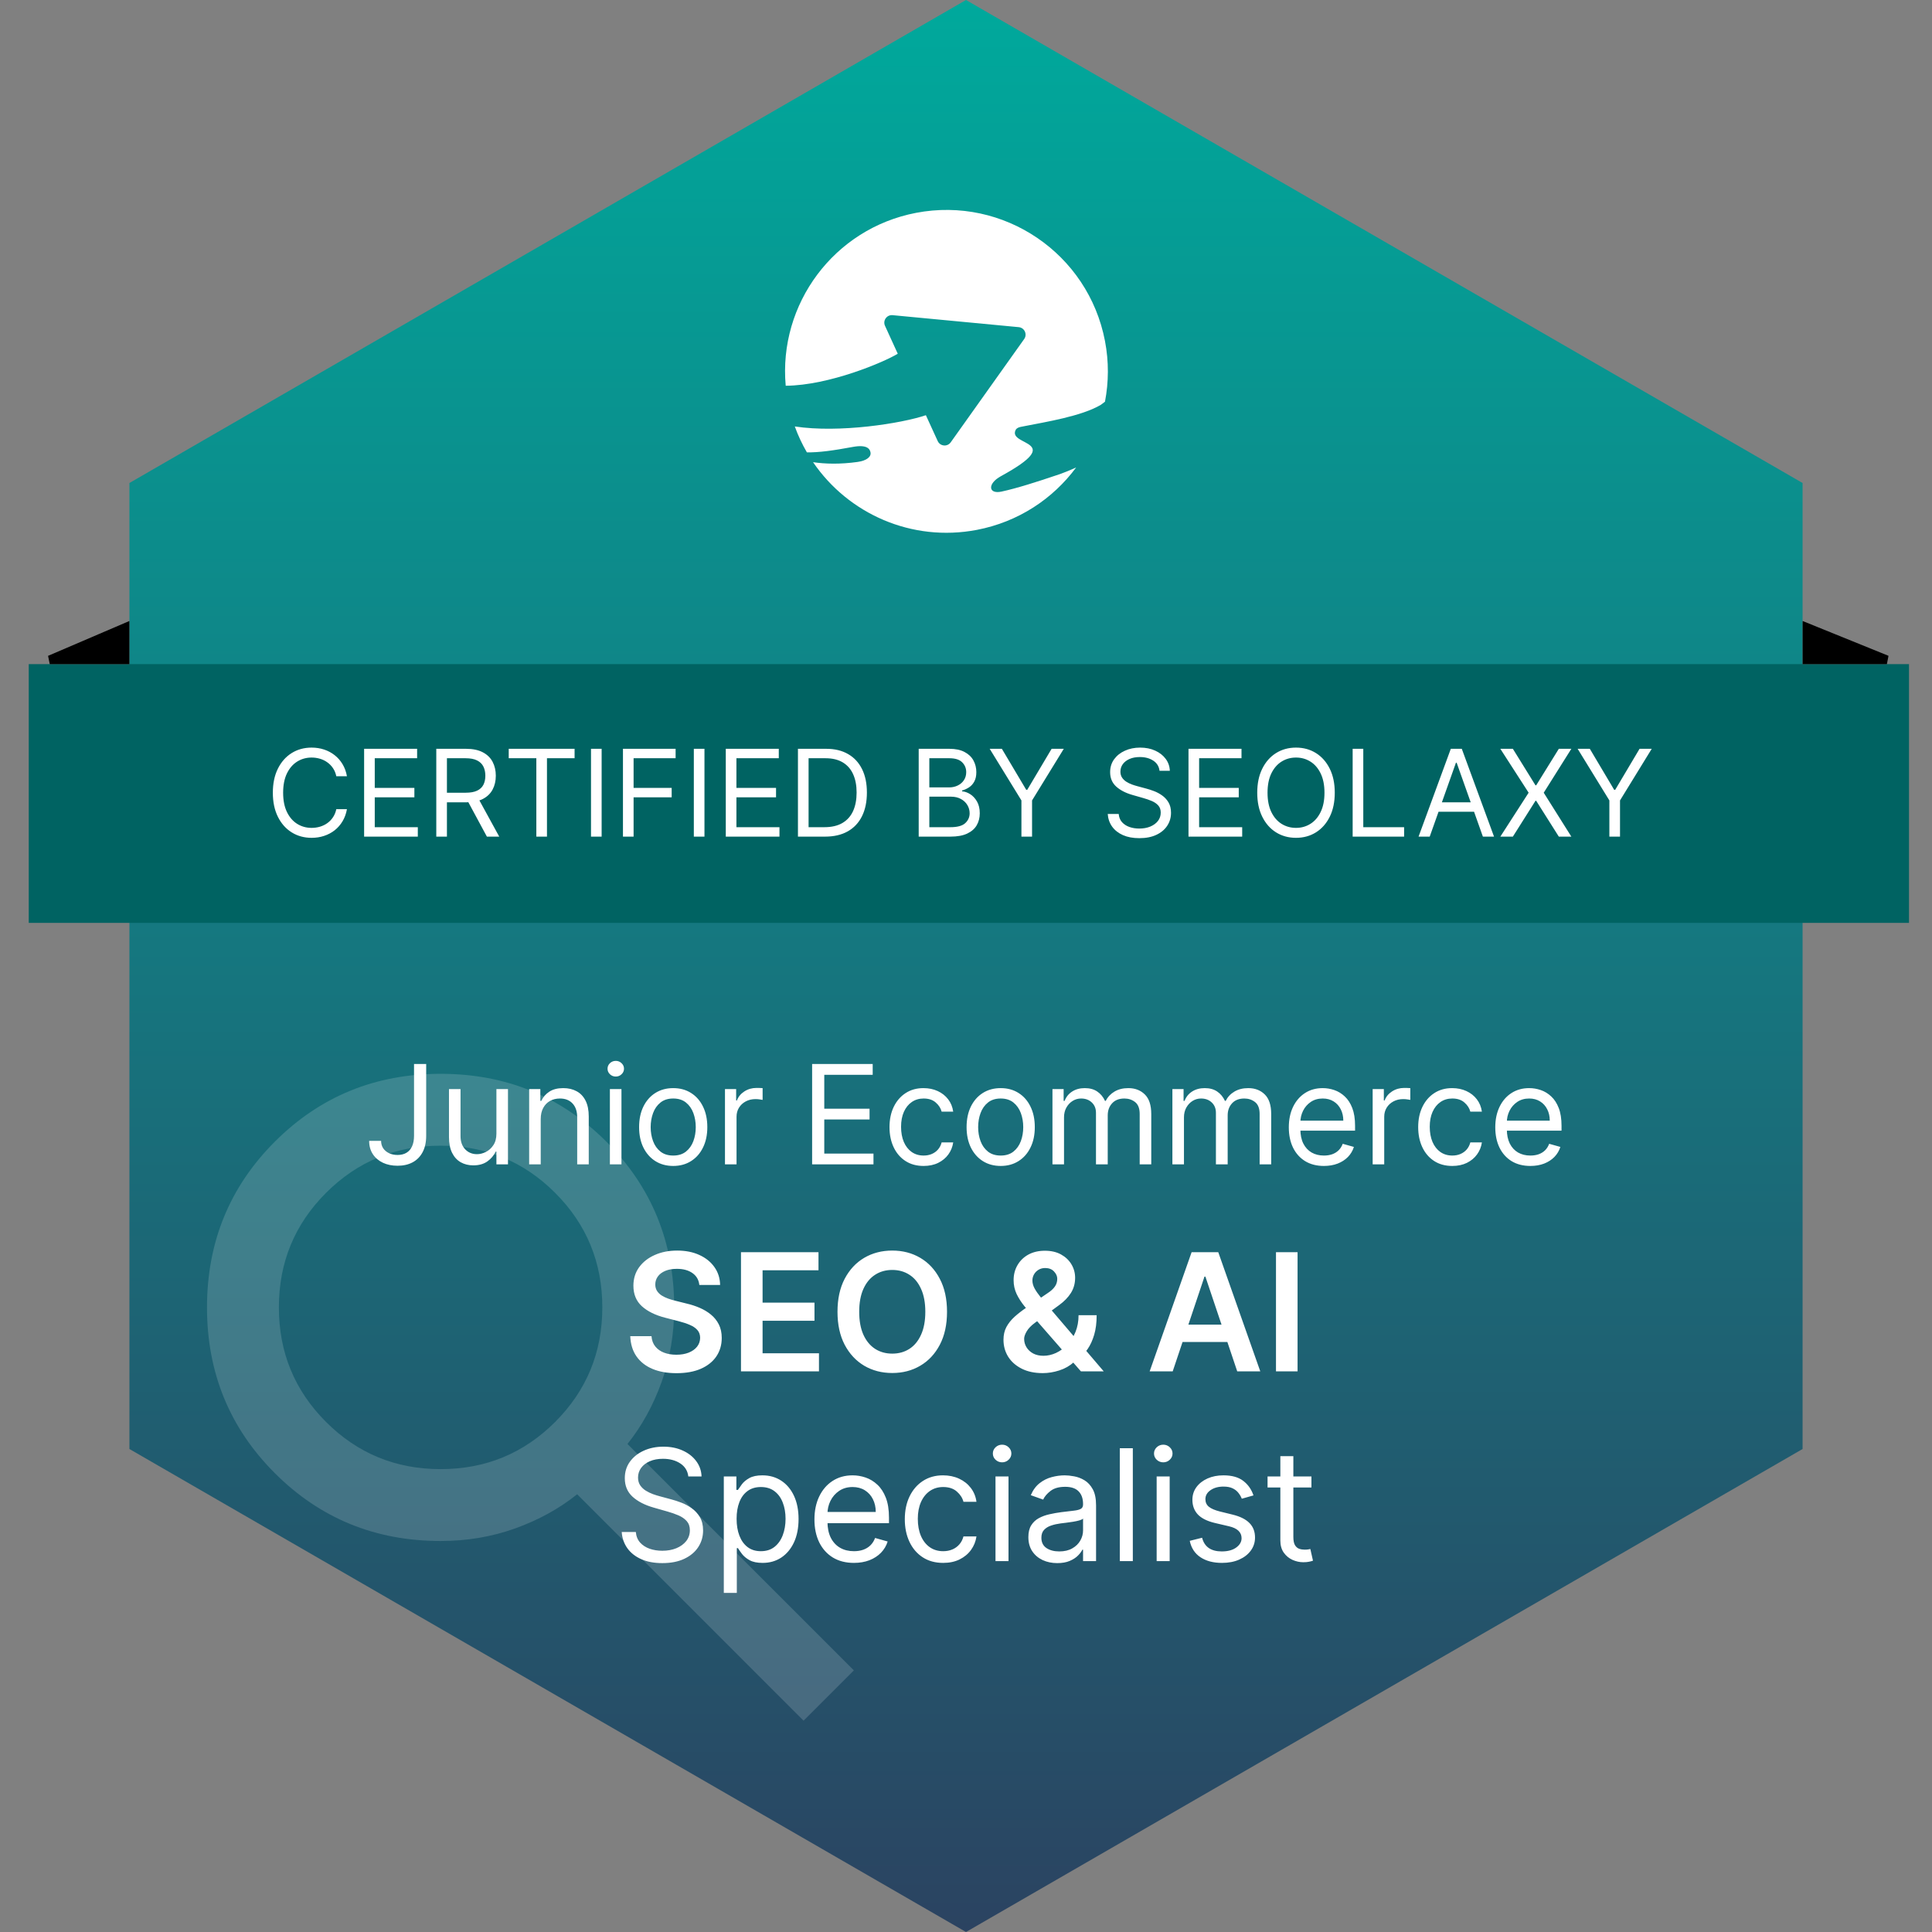
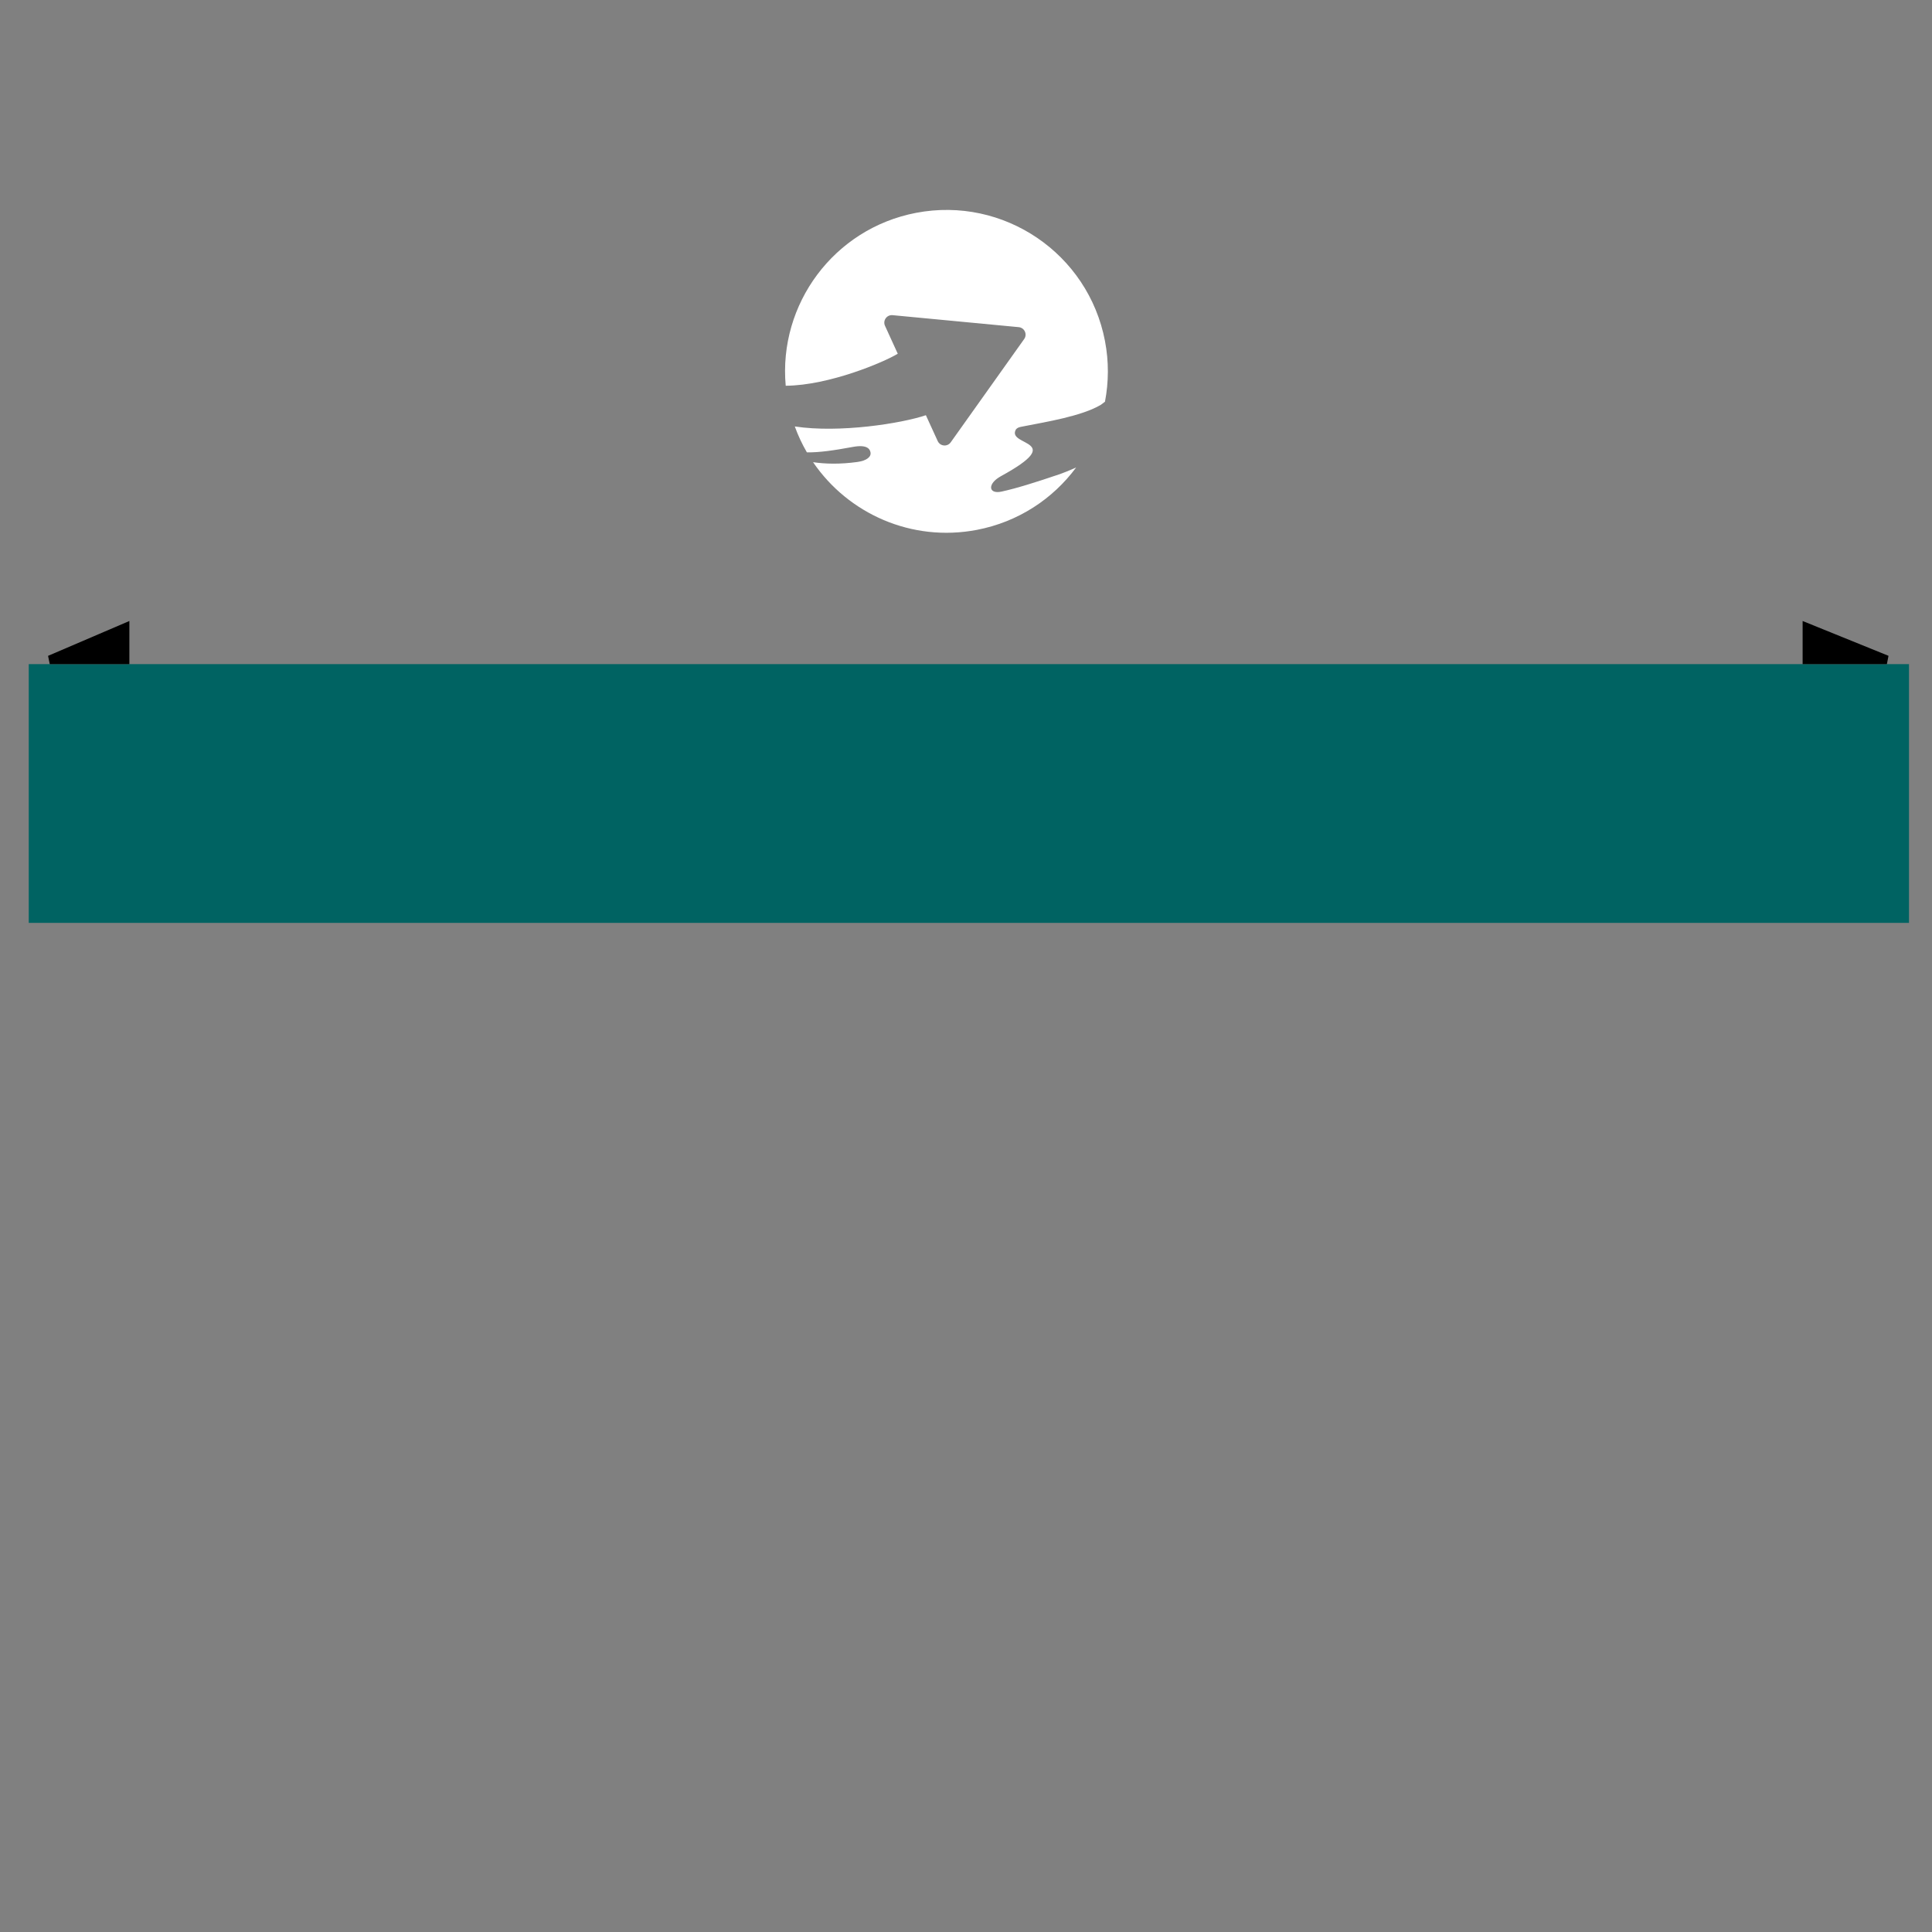
<svg xmlns="http://www.w3.org/2000/svg" width="224" height="224" viewBox="0 0 224 224" fill="none">
  <rect x="0" y="0" width="224" height="224" fill="#808080" stroke="none" />
-   <path d="M112 0L208.995 56V168L112 224L15.005 168V56L112 0Z" fill="url(#paint0_linear_14352_2785)" />
  <g opacity="0.2">
    <mask id="mask0_14352_2785" style="mask-type:alpha" maskUnits="userSpaceOnUse" x="15" y="0" width="194" height="224">
-       <path d="M112 0L208.995 56V168L112 224L15.005 168V56L112 0Z" fill="url(#paint1_linear_14352_2785)" />
-     </mask>
+       </mask>
    <g mask="url(#mask0_14352_2785)">
      <g opacity="0.78">
        <mask id="mask1_14352_2785" style="mask-type:alpha" maskUnits="userSpaceOnUse" x="11" y="112" width="101" height="100">
-           <rect x="11.5" y="112" width="100" height="100" fill="#D9D9D9" />
-         </mask>
+           </mask>
        <g mask="url(#mask1_14352_2785)">
          <path d="M93.167 199.5L66.917 173.25C64.834 174.917 62.438 176.236 59.729 177.208C57.021 178.181 54.139 178.667 51.084 178.667C43.514 178.667 37.108 176.045 31.865 170.802C26.622 165.559 24 159.153 24 151.583C24 144.014 26.622 137.608 31.865 132.365C37.108 127.122 43.514 124.5 51.084 124.5C58.653 124.5 65.059 127.122 70.302 132.365C75.545 137.608 78.167 144.014 78.167 151.583C78.167 154.639 77.681 157.521 76.709 160.229C75.736 162.937 74.417 165.333 72.75 167.417L99 193.667L93.167 199.5ZM51.084 170.333C56.292 170.333 60.719 168.51 64.365 164.865C68.01 161.219 69.834 156.792 69.834 151.583C69.834 146.375 68.01 141.948 64.365 138.302C60.719 134.656 56.292 132.833 51.084 132.833C45.875 132.833 41.448 134.656 37.802 138.302C34.156 141.948 32.334 146.375 32.334 151.583C32.334 156.792 34.156 161.219 37.802 164.865C41.448 168.51 45.875 170.333 51.084 170.333Z" fill="white" />
        </g>
      </g>
    </g>
  </g>
  <path d="M217.333 103H110.833H7.333V81H110.833H217.333V103Z" fill="#006362" stroke="#006362" stroke-width="8" />
  <path d="M14.5 76.5H5.769L14.5 72.758V76.5Z" fill="black" stroke="black" />
  <path d="M209.5 76.5H218.769L209.5 72.742V76.5Z" fill="black" stroke="black" />
  <mask id="mask2_14352_2785" style="mask-type:alpha" maskUnits="userSpaceOnUse" x="90" y="22" width="45" height="44">
    <rect x="90.5" y="22" width="43.666" height="43.666" fill="#D9D9D9" />
  </mask>
  <g mask="url(#mask2_14352_2785)" />
  <g clip-path="url(#clip0_14352_2785)">
    <path d="M122.51 55.095C120.232 55.865 117.897 56.613 116.113 56.997C114.595 57.325 114.444 56.086 116.055 55.206C123.781 50.979 116.815 51.755 117.753 49.857C117.861 49.639 118.086 49.557 118.304 49.502C118.398 49.478 118.554 49.454 118.829 49.399C121.22 48.926 125.418 48.255 127.636 46.934C127.806 46.809 127.965 46.69 128.113 46.574C128.547 44.311 128.574 41.933 128.113 39.533C126.169 29.384 116.364 22.733 106.212 24.677C96.684 26.502 90.239 35.258 91.097 44.724C96.171 44.685 102.534 41.964 104.088 41.012L102.609 37.775C102.328 37.164 102.817 36.478 103.486 36.541L118.115 37.931C118.784 37.996 119.134 38.761 118.745 39.31L110.229 51.283C109.838 51.832 109.001 51.753 108.72 51.139L107.349 48.14C104.536 49.092 97.329 50.233 92.15 49.444C92.531 50.499 93.003 51.501 93.552 52.446C94.953 52.47 96.614 52.237 98.878 51.818C100.468 51.523 100.839 52.017 100.923 52.425C101.048 52.962 100.475 53.415 99.417 53.561C97.394 53.841 95.677 53.794 94.269 53.587C98.343 59.564 105.704 62.883 113.262 61.434C118.062 60.514 122.076 57.838 124.771 54.199C123.965 54.563 123.193 54.87 122.512 55.1L122.51 55.095Z" fill="white" />
  </g>
-   <path d="M48.004 123.364H49.413V131.682C49.413 132.424 49.277 133.055 49.004 133.574C48.731 134.093 48.347 134.487 47.851 134.756C47.355 135.025 46.769 135.159 46.095 135.159C45.459 135.159 44.892 135.044 44.396 134.812C43.9 134.578 43.51 134.244 43.226 133.812C42.942 133.381 42.8 132.867 42.8 132.273H44.186C44.186 132.602 44.267 132.89 44.43 133.136C44.597 133.379 44.824 133.568 45.112 133.705C45.4 133.841 45.728 133.909 46.095 133.909C46.501 133.909 46.845 133.824 47.129 133.653C47.413 133.483 47.629 133.233 47.777 132.903C47.928 132.57 48.004 132.163 48.004 131.682V123.364ZM57.555 131.432V126.273H58.896V135H57.555V133.523H57.465C57.26 133.966 56.942 134.343 56.51 134.653C56.078 134.96 55.533 135.114 54.874 135.114C54.328 135.114 53.843 134.994 53.419 134.756C52.995 134.513 52.661 134.15 52.419 133.665C52.177 133.176 52.055 132.561 52.055 131.818V126.273H53.396V131.727C53.396 132.364 53.574 132.871 53.93 133.25C54.29 133.629 54.749 133.818 55.305 133.818C55.639 133.818 55.978 133.733 56.322 133.562C56.671 133.392 56.963 133.131 57.197 132.778C57.436 132.426 57.555 131.977 57.555 131.432ZM62.693 129.75V135H61.352V126.273H62.648V127.636H62.761C62.966 127.193 63.276 126.837 63.693 126.568C64.11 126.295 64.648 126.159 65.307 126.159C65.898 126.159 66.415 126.28 66.858 126.523C67.301 126.761 67.646 127.125 67.892 127.614C68.138 128.098 68.261 128.712 68.261 129.455V135H66.921V129.545C66.921 128.86 66.742 128.326 66.386 127.943C66.03 127.557 65.542 127.364 64.921 127.364C64.492 127.364 64.11 127.456 63.773 127.642C63.439 127.828 63.176 128.098 62.983 128.455C62.79 128.811 62.693 129.242 62.693 129.75ZM70.712 135V126.273H72.053V135H70.712ZM71.394 124.818C71.132 124.818 70.907 124.729 70.717 124.551C70.532 124.373 70.439 124.159 70.439 123.909C70.439 123.659 70.532 123.445 70.717 123.267C70.907 123.089 71.132 123 71.394 123C71.655 123 71.878 123.089 72.064 123.267C72.253 123.445 72.348 123.659 72.348 123.909C72.348 124.159 72.253 124.373 72.064 124.551C71.878 124.729 71.655 124.818 71.394 124.818ZM78.054 135.182C77.266 135.182 76.575 134.994 75.98 134.619C75.389 134.244 74.927 133.72 74.594 133.045C74.264 132.371 74.099 131.583 74.099 130.682C74.099 129.773 74.264 128.979 74.594 128.301C74.927 127.623 75.389 127.097 75.98 126.722C76.575 126.347 77.266 126.159 78.054 126.159C78.842 126.159 79.531 126.347 80.122 126.722C80.717 127.097 81.179 127.623 81.508 128.301C81.842 128.979 82.008 129.773 82.008 130.682C82.008 131.583 81.842 132.371 81.508 133.045C81.179 133.72 80.717 134.244 80.122 134.619C79.531 134.994 78.842 135.182 78.054 135.182ZM78.054 133.977C78.653 133.977 79.145 133.824 79.531 133.517C79.918 133.21 80.204 132.807 80.389 132.307C80.575 131.807 80.668 131.265 80.668 130.682C80.668 130.098 80.575 129.555 80.389 129.051C80.204 128.547 79.918 128.14 79.531 127.83C79.145 127.519 78.653 127.364 78.054 127.364C77.456 127.364 76.963 127.519 76.577 127.83C76.19 128.14 75.904 128.547 75.719 129.051C75.533 129.555 75.44 130.098 75.44 130.682C75.44 131.265 75.533 131.807 75.719 132.307C75.904 132.807 76.19 133.21 76.577 133.517C76.963 133.824 77.456 133.977 78.054 133.977ZM84.055 135V126.273H85.351V127.591H85.442C85.601 127.159 85.889 126.809 86.305 126.54C86.722 126.271 87.192 126.136 87.715 126.136C87.813 126.136 87.936 126.138 88.084 126.142C88.231 126.146 88.343 126.152 88.419 126.159V127.523C88.374 127.511 88.269 127.494 88.106 127.472C87.947 127.445 87.779 127.432 87.601 127.432C87.177 127.432 86.798 127.521 86.465 127.699C86.135 127.873 85.874 128.116 85.68 128.426C85.491 128.733 85.396 129.083 85.396 129.477V135H84.055ZM94.159 135V123.364H101.182V124.614H95.568V128.545H100.818V129.795H95.568V133.75H101.273V135H94.159ZM107.085 135.182C106.267 135.182 105.563 134.989 104.972 134.602C104.381 134.216 103.926 133.684 103.608 133.006C103.29 132.328 103.131 131.553 103.131 130.682C103.131 129.795 103.294 129.013 103.619 128.335C103.949 127.653 104.407 127.121 104.994 126.739C105.585 126.352 106.275 126.159 107.062 126.159C107.676 126.159 108.229 126.273 108.722 126.5C109.214 126.727 109.617 127.045 109.932 127.455C110.246 127.864 110.441 128.341 110.517 128.886H109.176C109.074 128.489 108.847 128.136 108.494 127.83C108.146 127.519 107.676 127.364 107.085 127.364C106.563 127.364 106.104 127.5 105.71 127.773C105.32 128.042 105.015 128.422 104.795 128.915C104.58 129.403 104.472 129.977 104.472 130.636C104.472 131.311 104.578 131.898 104.79 132.398C105.006 132.898 105.309 133.286 105.699 133.562C106.093 133.839 106.555 133.977 107.085 133.977C107.434 133.977 107.75 133.917 108.034 133.795C108.318 133.674 108.559 133.5 108.756 133.273C108.953 133.045 109.093 132.773 109.176 132.455H110.517C110.441 132.97 110.254 133.434 109.955 133.847C109.659 134.256 109.267 134.581 108.778 134.824C108.294 135.062 107.729 135.182 107.085 135.182ZM116.023 135.182C115.235 135.182 114.544 134.994 113.949 134.619C113.358 134.244 112.896 133.72 112.562 133.045C112.233 132.371 112.068 131.583 112.068 130.682C112.068 129.773 112.233 128.979 112.562 128.301C112.896 127.623 113.358 127.097 113.949 126.722C114.544 126.347 115.235 126.159 116.023 126.159C116.811 126.159 117.5 126.347 118.091 126.722C118.686 127.097 119.148 127.623 119.477 128.301C119.811 128.979 119.977 129.773 119.977 130.682C119.977 131.583 119.811 132.371 119.477 133.045C119.148 133.72 118.686 134.244 118.091 134.619C117.5 134.994 116.811 135.182 116.023 135.182ZM116.023 133.977C116.621 133.977 117.114 133.824 117.5 133.517C117.886 133.21 118.172 132.807 118.358 132.307C118.544 131.807 118.636 131.265 118.636 130.682C118.636 130.098 118.544 129.555 118.358 129.051C118.172 128.547 117.886 128.14 117.5 127.83C117.114 127.519 116.621 127.364 116.023 127.364C115.424 127.364 114.932 127.519 114.545 127.83C114.159 128.14 113.873 128.547 113.688 129.051C113.502 129.555 113.409 130.098 113.409 130.682C113.409 131.265 113.502 131.807 113.688 132.307C113.873 132.807 114.159 133.21 114.545 133.517C114.932 133.824 115.424 133.977 116.023 133.977ZM122.024 135V126.273H123.32V127.636H123.433C123.615 127.17 123.909 126.809 124.314 126.551C124.719 126.29 125.206 126.159 125.774 126.159C126.35 126.159 126.829 126.29 127.212 126.551C127.598 126.809 127.899 127.17 128.115 127.636H128.206C128.429 127.186 128.765 126.828 129.212 126.562C129.659 126.294 130.195 126.159 130.82 126.159C131.6 126.159 132.238 126.403 132.734 126.892C133.231 127.377 133.479 128.133 133.479 129.159V135H132.138V129.159C132.138 128.515 131.962 128.055 131.609 127.778C131.257 127.502 130.842 127.364 130.365 127.364C129.751 127.364 129.276 127.549 128.939 127.92C128.602 128.288 128.433 128.754 128.433 129.318V135H127.07V129.023C127.07 128.527 126.909 128.127 126.587 127.824C126.265 127.517 125.85 127.364 125.342 127.364C124.994 127.364 124.668 127.456 124.365 127.642C124.066 127.828 123.823 128.085 123.638 128.415C123.456 128.741 123.365 129.117 123.365 129.545V135H122.024ZM135.93 135V126.273H137.226V127.636H137.339C137.521 127.17 137.815 126.809 138.22 126.551C138.625 126.29 139.112 126.159 139.68 126.159C140.256 126.159 140.735 126.29 141.118 126.551C141.504 126.809 141.805 127.17 142.021 127.636H142.112C142.336 127.186 142.671 126.828 143.118 126.562C143.565 126.294 144.101 126.159 144.726 126.159C145.506 126.159 146.144 126.403 146.641 126.892C147.137 127.377 147.385 128.133 147.385 129.159V135H146.044V129.159C146.044 128.515 145.868 128.055 145.516 127.778C145.163 127.502 144.749 127.364 144.271 127.364C143.658 127.364 143.182 127.549 142.845 127.92C142.508 128.288 142.339 128.754 142.339 129.318V135H140.976V129.023C140.976 128.527 140.815 128.127 140.493 127.824C140.171 127.517 139.756 127.364 139.249 127.364C138.9 127.364 138.574 127.456 138.271 127.642C137.972 127.828 137.73 128.085 137.544 128.415C137.362 128.741 137.271 129.117 137.271 129.545V135H135.93ZM153.496 135.182C152.655 135.182 151.929 134.996 151.32 134.625C150.714 134.25 150.246 133.727 149.916 133.057C149.59 132.383 149.428 131.598 149.428 130.705C149.428 129.811 149.59 129.023 149.916 128.341C150.246 127.655 150.704 127.121 151.291 126.739C151.882 126.352 152.571 126.159 153.359 126.159C153.814 126.159 154.263 126.235 154.706 126.386C155.149 126.538 155.553 126.784 155.916 127.125C156.28 127.462 156.57 127.909 156.786 128.466C157.001 129.023 157.109 129.708 157.109 130.523V131.091H150.382V129.932H155.746C155.746 129.439 155.647 129 155.45 128.614C155.257 128.227 154.981 127.922 154.621 127.699C154.265 127.475 153.844 127.364 153.359 127.364C152.825 127.364 152.363 127.496 151.973 127.761C151.587 128.023 151.289 128.364 151.081 128.784C150.873 129.205 150.768 129.655 150.768 130.136V130.909C150.768 131.568 150.882 132.127 151.109 132.585C151.34 133.04 151.661 133.386 152.07 133.625C152.479 133.86 152.954 133.977 153.496 133.977C153.848 133.977 154.166 133.928 154.45 133.83C154.738 133.727 154.986 133.576 155.195 133.375C155.403 133.17 155.564 132.917 155.678 132.614L156.973 132.977C156.837 133.417 156.607 133.803 156.286 134.136C155.964 134.466 155.566 134.723 155.092 134.909C154.619 135.091 154.087 135.182 153.496 135.182ZM159.149 135V126.273H160.445V127.591H160.536C160.695 127.159 160.982 126.809 161.399 126.54C161.816 126.271 162.286 126.136 162.808 126.136C162.907 126.136 163.03 126.138 163.178 126.142C163.325 126.146 163.437 126.152 163.513 126.159V127.523C163.467 127.511 163.363 127.494 163.2 127.472C163.041 127.445 162.873 127.432 162.695 127.432C162.27 127.432 161.892 127.521 161.558 127.699C161.229 127.873 160.967 128.116 160.774 128.426C160.585 128.733 160.49 129.083 160.49 129.477V135H159.149ZM168.382 135.182C167.564 135.182 166.859 134.989 166.268 134.602C165.678 134.216 165.223 133.684 164.905 133.006C164.587 132.328 164.428 131.553 164.428 130.682C164.428 129.795 164.59 129.013 164.916 128.335C165.246 127.653 165.704 127.121 166.291 126.739C166.882 126.352 167.571 126.159 168.359 126.159C168.973 126.159 169.526 126.273 170.018 126.5C170.511 126.727 170.914 127.045 171.229 127.455C171.543 127.864 171.738 128.341 171.814 128.886H170.473C170.371 128.489 170.143 128.136 169.791 127.83C169.443 127.519 168.973 127.364 168.382 127.364C167.859 127.364 167.401 127.5 167.007 127.773C166.617 128.042 166.312 128.422 166.092 128.915C165.876 129.403 165.768 129.977 165.768 130.636C165.768 131.311 165.875 131.898 166.087 132.398C166.303 132.898 166.606 133.286 166.996 133.562C167.39 133.839 167.852 133.977 168.382 133.977C168.731 133.977 169.047 133.917 169.331 133.795C169.615 133.674 169.856 133.5 170.053 133.273C170.25 133.045 170.39 132.773 170.473 132.455H171.814C171.738 132.97 171.551 133.434 171.251 133.847C170.956 134.256 170.564 134.581 170.075 134.824C169.59 135.062 169.026 135.182 168.382 135.182ZM177.433 135.182C176.592 135.182 175.867 134.996 175.257 134.625C174.651 134.25 174.183 133.727 173.854 133.057C173.528 132.383 173.365 131.598 173.365 130.705C173.365 129.811 173.528 129.023 173.854 128.341C174.183 127.655 174.642 127.121 175.229 126.739C175.82 126.352 176.509 126.159 177.297 126.159C177.751 126.159 178.2 126.235 178.643 126.386C179.087 126.538 179.49 126.784 179.854 127.125C180.217 127.462 180.507 127.909 180.723 128.466C180.939 129.023 181.047 129.708 181.047 130.523V131.091H174.32V129.932H179.683C179.683 129.439 179.585 129 179.388 128.614C179.195 128.227 178.918 127.922 178.558 127.699C178.202 127.475 177.782 127.364 177.297 127.364C176.763 127.364 176.301 127.496 175.911 127.761C175.524 128.023 175.227 128.364 175.018 128.784C174.81 129.205 174.706 129.655 174.706 130.136V130.909C174.706 131.568 174.82 132.127 175.047 132.585C175.278 133.04 175.598 133.386 176.007 133.625C176.416 133.86 176.892 133.977 177.433 133.977C177.786 133.977 178.104 133.928 178.388 133.83C178.676 133.727 178.924 133.576 179.132 133.375C179.34 133.17 179.501 132.917 179.615 132.614L180.911 132.977C180.774 133.417 180.545 133.803 180.223 134.136C179.901 134.466 179.503 134.723 179.03 134.909C178.556 135.091 178.024 135.182 177.433 135.182ZM81.082 148.98C81.019 148.391 80.754 147.932 80.286 147.604C79.823 147.276 79.22 147.112 78.478 147.112C77.956 147.112 77.508 147.19 77.135 147.348C76.762 147.505 76.476 147.719 76.278 147.989C76.08 148.259 75.979 148.567 75.974 148.913C75.974 149.201 76.04 149.451 76.17 149.662C76.305 149.873 76.487 150.053 76.717 150.202C76.946 150.346 77.2 150.467 77.479 150.566C77.758 150.665 78.039 150.748 78.322 150.816L79.618 151.14C80.14 151.261 80.641 151.425 81.123 151.632C81.608 151.839 82.042 152.1 82.425 152.415C82.811 152.73 83.117 153.11 83.342 153.555C83.567 154 83.68 154.522 83.68 155.12C83.68 155.93 83.473 156.643 83.059 157.259C82.645 157.871 82.047 158.35 81.264 158.696C80.486 159.038 79.544 159.209 78.437 159.209C77.362 159.209 76.429 159.043 75.637 158.71C74.85 158.377 74.234 157.891 73.788 157.252C73.347 156.614 73.109 155.836 73.073 154.918H75.536C75.572 155.399 75.72 155.8 75.981 156.119C76.242 156.438 76.582 156.677 77 156.834C77.423 156.992 77.895 157.07 78.417 157.07C78.961 157.07 79.438 156.989 79.847 156.827C80.261 156.661 80.585 156.432 80.819 156.139C81.053 155.842 81.172 155.496 81.176 155.1C81.172 154.74 81.066 154.443 80.859 154.21C80.652 153.971 80.362 153.773 79.989 153.616C79.62 153.454 79.188 153.31 78.694 153.184L77.121 152.779C75.983 152.487 75.084 152.044 74.422 151.45C73.766 150.852 73.438 150.058 73.438 149.068C73.438 148.254 73.658 147.541 74.099 146.929C74.544 146.318 75.149 145.843 75.914 145.506C76.678 145.164 77.544 144.993 78.511 144.993C79.492 144.993 80.351 145.164 81.089 145.506C81.831 145.843 82.413 146.313 82.836 146.916C83.259 147.514 83.477 148.202 83.491 148.98H81.082ZM85.911 159V145.182H94.898V147.28H88.415V151.032H94.433V153.13H88.415V156.902H94.953V159H85.911ZM109.8 152.091C109.8 153.58 109.521 154.855 108.963 155.917C108.41 156.974 107.654 157.783 106.696 158.346C105.742 158.908 104.66 159.189 103.451 159.189C102.241 159.189 101.156 158.908 100.198 158.346C99.245 157.779 98.489 156.967 97.931 155.91C97.378 154.848 97.101 153.575 97.101 152.091C97.101 150.602 97.378 149.329 97.931 148.272C98.489 147.21 99.245 146.399 100.198 145.836C101.156 145.274 102.241 144.993 103.451 144.993C104.66 144.993 105.742 145.274 106.696 145.836C107.654 146.399 108.41 147.21 108.963 148.272C109.521 149.329 109.8 150.602 109.8 152.091ZM107.283 152.091C107.283 151.043 107.119 150.159 106.79 149.439C106.466 148.715 106.017 148.169 105.441 147.8C104.865 147.426 104.202 147.24 103.451 147.24C102.699 147.24 102.036 147.426 101.46 147.8C100.884 148.169 100.432 148.715 100.104 149.439C99.78 150.159 99.618 151.043 99.618 152.091C99.618 153.139 99.78 154.025 100.104 154.749C100.432 155.469 100.884 156.016 101.46 156.389C102.036 156.758 102.699 156.942 103.451 156.942C104.202 156.942 104.865 156.758 105.441 156.389C106.017 156.016 106.466 155.469 106.79 154.749C107.119 154.025 107.283 153.139 107.283 152.091ZM120.9 159.202C119.956 159.202 119.144 159.031 118.465 158.69C117.785 158.348 117.261 157.887 116.893 157.306C116.528 156.722 116.346 156.063 116.346 155.33C116.346 154.776 116.458 154.286 116.683 153.859C116.913 153.431 117.228 153.036 117.628 152.671C118.033 152.307 118.501 151.945 119.031 151.585L121.481 149.918C121.84 149.684 122.113 149.437 122.297 149.176C122.486 148.915 122.58 148.609 122.58 148.259C122.58 147.962 122.454 147.681 122.203 147.415C121.955 147.15 121.613 147.017 121.177 147.017C120.885 147.017 120.626 147.087 120.401 147.226C120.181 147.361 120.007 147.539 119.882 147.759C119.76 147.98 119.699 148.214 119.699 148.461C119.699 148.762 119.783 149.068 119.949 149.379C120.12 149.689 120.34 150.011 120.61 150.343C120.885 150.676 121.177 151.029 121.487 151.403L127.971 159H125.326L119.942 152.833C119.542 152.365 119.155 151.904 118.782 151.45C118.413 150.996 118.109 150.523 117.871 150.033C117.637 149.538 117.52 149.003 117.52 148.427C117.52 147.775 117.671 147.192 117.972 146.68C118.273 146.162 118.694 145.755 119.234 145.458C119.778 145.162 120.415 145.013 121.143 145.013C121.872 145.013 122.497 145.157 123.019 145.445C123.541 145.733 123.943 146.115 124.227 146.592C124.51 147.069 124.652 147.588 124.652 148.151C124.652 148.803 124.49 149.388 124.166 149.905C123.842 150.418 123.392 150.883 122.817 151.301L120.023 153.346C119.564 153.679 119.236 154.016 119.038 154.358C118.84 154.695 118.741 154.983 118.741 155.222C118.741 155.586 118.833 155.917 119.018 156.213C119.202 156.51 119.461 156.749 119.794 156.929C120.131 157.104 120.525 157.192 120.975 157.192C121.469 157.192 121.957 157.082 122.439 156.861C122.92 156.636 123.359 156.317 123.754 155.903C124.15 155.489 124.465 154.994 124.699 154.419C124.933 153.838 125.05 153.195 125.05 152.489H127.148C127.148 153.362 127.052 154.122 126.858 154.77C126.665 155.413 126.415 155.957 126.109 156.402C125.803 156.843 125.479 157.196 125.138 157.462C125.03 157.538 124.926 157.615 124.827 157.691C124.728 157.768 124.625 157.844 124.517 157.92C124.031 158.361 123.462 158.685 122.81 158.892C122.162 159.099 121.526 159.202 120.9 159.202ZM135.965 159H133.293L138.158 145.182H141.248L146.12 159H143.448L139.757 148.016H139.649L135.965 159ZM136.053 153.582H143.34V155.593H136.053V153.582ZM150.443 145.182V159H147.94V145.182H150.443ZM79.805 171.182C79.728 170.534 79.417 170.031 78.872 169.673C78.326 169.315 77.657 169.136 76.865 169.136C76.285 169.136 75.778 169.23 75.343 169.418C74.913 169.605 74.576 169.863 74.333 170.191C74.095 170.519 73.975 170.892 73.975 171.31C73.975 171.659 74.058 171.96 74.225 172.211C74.395 172.458 74.612 172.665 74.877 172.831C75.141 172.993 75.418 173.127 75.708 173.234C75.997 173.336 76.264 173.419 76.507 173.483L77.836 173.841C78.177 173.93 78.556 174.054 78.974 174.212C79.396 174.369 79.799 174.585 80.182 174.857C80.57 175.126 80.889 175.471 81.141 175.893C81.392 176.315 81.518 176.832 81.518 177.446C81.518 178.153 81.333 178.793 80.962 179.364C80.595 179.935 80.058 180.388 79.351 180.725C78.648 181.062 77.793 181.23 76.788 181.23C75.85 181.23 75.038 181.079 74.353 180.776C73.671 180.474 73.134 180.052 72.742 179.511C72.354 178.969 72.134 178.341 72.083 177.625H73.72C73.762 178.119 73.928 178.528 74.218 178.852C74.512 179.172 74.883 179.411 75.33 179.568C75.782 179.722 76.268 179.798 76.788 179.798C77.393 179.798 77.936 179.7 78.418 179.504C78.899 179.304 79.281 179.027 79.562 178.673C79.843 178.315 79.984 177.898 79.984 177.42C79.984 176.986 79.862 176.632 79.62 176.359C79.377 176.087 79.057 175.865 78.661 175.695C78.264 175.524 77.836 175.375 77.376 175.247L75.765 174.787C74.742 174.493 73.933 174.073 73.336 173.528C72.74 172.982 72.441 172.268 72.441 171.386C72.441 170.653 72.639 170.014 73.036 169.469C73.436 168.919 73.973 168.493 74.647 168.19C75.324 167.884 76.08 167.73 76.916 167.73C77.759 167.73 78.509 167.881 79.166 168.184C79.822 168.482 80.342 168.891 80.725 169.411C81.113 169.931 81.318 170.521 81.339 171.182H79.805ZM83.92 184.682V171.182H85.377V172.741H85.556C85.667 172.571 85.82 172.354 86.016 172.089C86.217 171.821 86.502 171.582 86.873 171.374C87.248 171.161 87.755 171.054 88.394 171.054C89.221 171.054 89.95 171.261 90.58 171.674C91.211 172.087 91.703 172.673 92.057 173.432C92.41 174.19 92.587 175.085 92.587 176.116C92.587 177.156 92.41 178.058 92.057 178.82C91.703 179.579 91.213 180.167 90.587 180.585C89.96 180.998 89.238 181.205 88.42 181.205C87.789 181.205 87.284 181.1 86.905 180.891C86.526 180.678 86.234 180.437 86.029 180.169C85.825 179.896 85.667 179.67 85.556 179.491H85.428V184.682H83.92ZM85.403 176.091C85.403 176.832 85.511 177.487 85.729 178.053C85.946 178.616 86.263 179.057 86.681 179.376C87.099 179.692 87.61 179.849 88.215 179.849C88.846 179.849 89.372 179.683 89.794 179.351C90.22 179.014 90.54 178.562 90.753 177.996C90.97 177.425 91.079 176.79 91.079 176.091C91.079 175.401 90.972 174.778 90.759 174.224C90.55 173.666 90.233 173.225 89.807 172.901C89.385 172.573 88.854 172.409 88.215 172.409C87.602 172.409 87.086 172.565 86.668 172.876C86.251 173.183 85.935 173.613 85.722 174.167C85.509 174.717 85.403 175.358 85.403 176.091ZM99.005 181.205C98.059 181.205 97.243 180.996 96.557 180.578C95.875 180.156 95.349 179.568 94.978 178.814C94.612 178.055 94.428 177.173 94.428 176.168C94.428 175.162 94.612 174.276 94.978 173.509C95.349 172.737 95.864 172.136 96.525 171.706C97.19 171.271 97.965 171.054 98.852 171.054C99.363 171.054 99.868 171.139 100.366 171.31C100.865 171.48 101.319 171.757 101.728 172.141C102.137 172.52 102.463 173.023 102.706 173.649C102.949 174.276 103.07 175.047 103.07 175.963V176.602H95.502V175.298H101.536C101.536 174.744 101.425 174.25 101.204 173.815C100.987 173.381 100.675 173.038 100.271 172.786C99.87 172.535 99.397 172.409 98.852 172.409C98.251 172.409 97.731 172.558 97.292 172.857C96.857 173.151 96.523 173.534 96.288 174.007C96.054 174.48 95.937 174.987 95.937 175.528V176.398C95.937 177.139 96.065 177.768 96.32 178.283C96.58 178.795 96.94 179.185 97.401 179.453C97.861 179.717 98.396 179.849 99.005 179.849C99.401 179.849 99.759 179.794 100.079 179.683C100.403 179.568 100.682 179.398 100.916 179.172C101.151 178.942 101.332 178.656 101.46 178.315L102.917 178.724C102.763 179.219 102.506 179.653 102.143 180.028C101.781 180.399 101.334 180.689 100.801 180.898C100.268 181.102 99.67 181.205 99.005 181.205ZM109.354 181.205C108.433 181.205 107.641 180.987 106.976 180.553C106.311 180.118 105.8 179.519 105.442 178.756C105.084 177.994 104.905 177.122 104.905 176.142C104.905 175.145 105.088 174.265 105.455 173.502C105.825 172.735 106.341 172.136 107.001 171.706C107.666 171.271 108.442 171.054 109.328 171.054C110.018 171.054 110.641 171.182 111.195 171.438C111.749 171.693 112.202 172.051 112.556 172.511C112.91 172.972 113.129 173.509 113.214 174.122H111.706C111.591 173.675 111.335 173.278 110.939 172.933C110.547 172.584 110.018 172.409 109.354 172.409C108.766 172.409 108.25 172.562 107.807 172.869C107.368 173.172 107.025 173.6 106.778 174.154C106.535 174.704 106.413 175.349 106.413 176.091C106.413 176.849 106.533 177.51 106.771 178.072C107.014 178.635 107.355 179.072 107.794 179.383C108.237 179.694 108.757 179.849 109.354 179.849C109.746 179.849 110.102 179.781 110.421 179.645C110.741 179.509 111.011 179.312 111.233 179.057C111.455 178.801 111.612 178.494 111.706 178.136H113.214C113.129 178.716 112.918 179.238 112.582 179.702C112.249 180.163 111.808 180.529 111.259 180.802C110.713 181.07 110.078 181.205 109.354 181.205ZM115.42 181V171.182H116.928V181H115.42ZM116.187 169.545C115.893 169.545 115.639 169.445 115.426 169.245C115.217 169.045 115.113 168.804 115.113 168.523C115.113 168.241 115.217 168.001 115.426 167.8C115.639 167.6 115.893 167.5 116.187 167.5C116.481 167.5 116.732 167.6 116.941 167.8C117.154 168.001 117.261 168.241 117.261 168.523C117.261 168.804 117.154 169.045 116.941 169.245C116.732 169.445 116.481 169.545 116.187 169.545ZM122.58 181.23C121.958 181.23 121.394 181.113 120.887 180.879C120.379 180.64 119.977 180.297 119.678 179.849C119.38 179.398 119.231 178.852 119.231 178.213C119.231 177.651 119.342 177.195 119.563 176.845C119.785 176.491 120.081 176.214 120.452 176.014C120.823 175.814 121.232 175.665 121.679 175.567C122.131 175.464 122.585 175.384 123.041 175.324C123.637 175.247 124.121 175.19 124.492 175.151C124.867 175.109 125.139 175.038 125.31 174.94C125.485 174.842 125.572 174.672 125.572 174.429V174.378C125.572 173.747 125.399 173.257 125.054 172.908C124.713 172.558 124.195 172.384 123.501 172.384C122.781 172.384 122.216 172.541 121.807 172.857C121.398 173.172 121.11 173.509 120.944 173.866L119.512 173.355C119.768 172.759 120.109 172.294 120.535 171.962C120.965 171.625 121.434 171.391 121.941 171.259C122.453 171.122 122.955 171.054 123.45 171.054C123.765 171.054 124.127 171.092 124.536 171.169C124.95 171.241 125.348 171.393 125.732 171.623C126.119 171.853 126.441 172.2 126.697 172.665C126.953 173.129 127.08 173.751 127.08 174.531V181H125.572V179.67H125.495C125.393 179.884 125.222 180.112 124.984 180.354C124.745 180.597 124.428 180.804 124.031 180.974C123.635 181.145 123.151 181.23 122.58 181.23ZM122.811 179.875C123.407 179.875 123.91 179.758 124.319 179.523C124.732 179.289 125.044 178.987 125.252 178.616C125.465 178.245 125.572 177.855 125.572 177.446V176.065C125.508 176.142 125.367 176.212 125.15 176.276C124.937 176.336 124.69 176.389 124.409 176.436C124.132 176.479 123.861 176.517 123.597 176.551C123.337 176.581 123.126 176.607 122.964 176.628C122.572 176.679 122.205 176.762 121.865 176.877C121.528 176.988 121.255 177.156 121.046 177.382C120.842 177.604 120.74 177.906 120.74 178.29C120.74 178.814 120.933 179.21 121.321 179.479C121.713 179.743 122.21 179.875 122.811 179.875ZM131.342 167.909V181H129.834V167.909H131.342ZM134.105 181V171.182H135.614V181H134.105ZM134.872 169.545C134.578 169.545 134.325 169.445 134.112 169.245C133.903 169.045 133.798 168.804 133.798 168.523C133.798 168.241 133.903 168.001 134.112 167.8C134.325 167.6 134.578 167.5 134.872 167.5C135.166 167.5 135.418 167.6 135.627 167.8C135.84 168.001 135.946 168.241 135.946 168.523C135.946 168.804 135.84 169.045 135.627 169.245C135.418 169.445 135.166 169.545 134.872 169.545ZM145.331 173.381L143.976 173.764C143.891 173.538 143.765 173.319 143.599 173.106C143.437 172.888 143.216 172.71 142.934 172.569C142.653 172.428 142.293 172.358 141.854 172.358C141.253 172.358 140.752 172.496 140.352 172.773C139.956 173.046 139.757 173.393 139.757 173.815C139.757 174.19 139.894 174.487 140.167 174.704C140.439 174.921 140.865 175.102 141.445 175.247L142.902 175.605C143.78 175.818 144.434 176.144 144.865 176.583C145.295 177.018 145.51 177.578 145.51 178.264C145.51 178.827 145.348 179.33 145.025 179.773C144.705 180.216 144.257 180.565 143.682 180.821C143.107 181.077 142.438 181.205 141.675 181.205C140.674 181.205 139.845 180.987 139.189 180.553C138.532 180.118 138.117 179.483 137.942 178.648L139.374 178.29C139.51 178.818 139.768 179.214 140.147 179.479C140.531 179.743 141.032 179.875 141.65 179.875C142.353 179.875 142.911 179.726 143.324 179.428C143.742 179.125 143.951 178.763 143.951 178.341C143.951 178 143.831 177.714 143.593 177.484C143.354 177.25 142.988 177.075 142.493 176.96L140.857 176.577C139.958 176.364 139.297 176.033 138.875 175.586C138.458 175.134 138.249 174.57 138.249 173.892C138.249 173.338 138.404 172.848 138.716 172.422C139.031 171.996 139.459 171.661 140 171.418C140.546 171.175 141.164 171.054 141.854 171.054C142.826 171.054 143.588 171.267 144.142 171.693C144.701 172.119 145.097 172.682 145.331 173.381ZM152.051 171.182V172.46H146.963V171.182H152.051ZM148.446 168.83H149.954V178.188C149.954 178.614 150.016 178.933 150.14 179.146C150.268 179.355 150.43 179.496 150.626 179.568C150.826 179.636 151.037 179.67 151.258 179.67C151.425 179.67 151.561 179.662 151.667 179.645C151.774 179.624 151.859 179.607 151.923 179.594L152.23 180.949C152.128 180.987 151.985 181.026 151.802 181.064C151.618 181.107 151.386 181.128 151.105 181.128C150.679 181.128 150.261 181.036 149.852 180.853C149.447 180.67 149.111 180.391 148.842 180.016C148.578 179.641 148.446 179.168 148.446 178.597V168.83Z" fill="white" />
-   <path d="M40.225 90H38.992C38.919 89.645 38.791 89.334 38.609 89.065C38.43 88.797 38.212 88.572 37.953 88.389C37.698 88.204 37.414 88.064 37.103 87.972C36.791 87.879 36.466 87.832 36.128 87.832C35.512 87.832 34.953 87.988 34.453 88.3C33.956 88.611 33.56 89.07 33.265 89.677C32.973 90.283 32.827 91.028 32.827 91.909C32.827 92.791 32.973 93.535 33.265 94.141C33.56 94.748 33.956 95.207 34.453 95.519C34.953 95.83 35.512 95.986 36.128 95.986C36.466 95.986 36.791 95.939 37.103 95.847C37.414 95.754 37.698 95.616 37.953 95.434C38.212 95.248 38.43 95.021 38.609 94.753C38.791 94.481 38.919 94.169 38.992 93.818H40.225C40.132 94.338 39.963 94.804 39.718 95.215C39.473 95.626 39.168 95.976 38.803 96.264C38.438 96.549 38.029 96.766 37.575 96.915C37.124 97.065 36.642 97.139 36.128 97.139C35.26 97.139 34.488 96.927 33.812 96.503C33.136 96.079 32.603 95.475 32.216 94.693C31.828 93.911 31.634 92.983 31.634 91.909C31.634 90.835 31.828 89.907 32.216 89.125C32.603 88.343 33.136 87.74 33.812 87.315C34.488 86.891 35.26 86.679 36.128 86.679C36.642 86.679 37.124 86.754 37.575 86.903C38.029 87.052 38.438 87.271 38.803 87.559C39.168 87.844 39.473 88.192 39.718 88.603C39.963 89.011 40.132 89.476 40.225 90ZM42.217 97V86.818H48.362V87.912H43.45V91.352H48.044V92.446H43.45V95.906H48.442V97H42.217ZM50.584 97V86.818H54.025C54.82 86.818 55.473 86.954 55.984 87.226C56.494 87.494 56.872 87.864 57.117 88.335C57.362 88.805 57.485 89.34 57.485 89.94C57.485 90.54 57.362 91.072 57.117 91.536C56.872 92 56.496 92.365 55.989 92.63C55.481 92.892 54.834 93.023 54.045 93.023H51.261V91.909H54.005C54.548 91.909 54.986 91.829 55.318 91.671C55.652 91.511 55.894 91.286 56.043 90.994C56.196 90.699 56.272 90.348 56.272 89.94C56.272 89.533 56.196 89.176 56.043 88.871C55.891 88.567 55.647 88.331 55.312 88.165C54.978 87.996 54.535 87.912 53.985 87.912H51.818V97H50.584ZM55.377 92.426L57.883 97H56.451L53.985 92.426H55.377ZM58.983 87.912V86.818H66.619V87.912H63.417V97H62.184V87.912H58.983ZM69.755 86.818V97H68.522V86.818H69.755ZM72.227 97V86.818H78.332V87.912H73.46V91.352H77.875V92.446H73.46V97H72.227ZM81.677 86.818V97H80.444V86.818H81.677ZM84.149 97V86.818H90.294V87.912H85.382V91.352H89.976V92.446H85.382V95.906H90.373V97H84.149ZM95.658 97H92.516V86.818H95.797C96.785 86.818 97.63 87.022 98.333 87.43C99.036 87.834 99.574 88.416 99.949 89.175C100.323 89.93 100.51 90.835 100.51 91.889C100.51 92.95 100.322 93.863 99.944 94.629C99.566 95.391 99.016 95.978 98.293 96.388C97.571 96.796 96.692 97 95.658 97ZM93.749 95.906H95.579C96.421 95.906 97.118 95.744 97.672 95.419C98.225 95.094 98.638 94.632 98.91 94.032C99.181 93.432 99.317 92.718 99.317 91.889C99.317 91.067 99.183 90.36 98.915 89.766C98.646 89.17 98.245 88.712 97.712 88.394C97.178 88.073 96.513 87.912 95.718 87.912H93.749V95.906ZM106.516 97V86.818H110.076C110.785 86.818 111.37 86.941 111.831 87.186C112.291 87.428 112.635 87.754 112.86 88.165C113.085 88.573 113.198 89.026 113.198 89.523C113.198 89.96 113.12 90.322 112.964 90.606C112.812 90.892 112.61 91.117 112.358 91.283C112.109 91.448 111.839 91.571 111.547 91.651V91.75C111.859 91.77 112.172 91.879 112.487 92.078C112.802 92.277 113.065 92.562 113.278 92.933C113.49 93.304 113.596 93.758 113.596 94.296C113.596 94.806 113.48 95.265 113.248 95.673C113.016 96.08 112.649 96.403 112.149 96.642C111.648 96.881 110.997 97 110.195 97H106.516ZM107.749 95.906H110.195C111.001 95.906 111.572 95.751 111.91 95.439C112.252 95.124 112.422 94.743 112.422 94.296C112.422 93.951 112.335 93.633 112.159 93.341C111.983 93.046 111.733 92.811 111.408 92.635C111.083 92.456 110.699 92.367 110.255 92.367H107.749V95.906ZM107.749 91.293H110.036C110.407 91.293 110.742 91.22 111.04 91.074C111.342 90.928 111.581 90.722 111.756 90.457C111.935 90.192 112.025 89.881 112.025 89.523C112.025 89.075 111.869 88.696 111.557 88.384C111.246 88.069 110.752 87.912 110.076 87.912H107.749V91.293ZM114.747 86.818H116.159L118.982 91.571H119.102L121.926 86.818H123.338L119.659 92.804V97H118.426V92.804L114.747 86.818ZM134.438 89.364C134.378 88.86 134.136 88.469 133.712 88.19C133.288 87.912 132.767 87.773 132.151 87.773C131.7 87.773 131.306 87.846 130.968 87.992C130.633 88.137 130.371 88.338 130.182 88.593C129.997 88.848 129.904 89.138 129.904 89.463C129.904 89.735 129.968 89.969 130.098 90.164C130.23 90.356 130.399 90.517 130.605 90.646C130.81 90.772 131.026 90.877 131.251 90.96C131.476 91.039 131.684 91.104 131.873 91.153L132.907 91.432C133.172 91.501 133.467 91.597 133.792 91.72C134.12 91.843 134.433 92.01 134.731 92.222C135.033 92.431 135.281 92.7 135.477 93.028C135.672 93.356 135.77 93.758 135.77 94.236C135.77 94.786 135.626 95.283 135.338 95.727C135.053 96.171 134.635 96.524 134.085 96.786C133.538 97.048 132.873 97.179 132.091 97.179C131.362 97.179 130.731 97.061 130.197 96.826C129.667 96.591 129.249 96.263 128.944 95.842C128.643 95.421 128.472 94.932 128.432 94.375H129.705C129.738 94.76 129.867 95.078 130.093 95.329C130.321 95.578 130.61 95.764 130.958 95.886C131.309 96.006 131.687 96.065 132.091 96.065C132.562 96.065 132.984 95.989 133.359 95.837C133.734 95.681 134.03 95.465 134.249 95.19C134.468 94.912 134.577 94.587 134.577 94.216C134.577 93.878 134.483 93.603 134.294 93.391C134.105 93.178 133.856 93.006 133.548 92.874C133.24 92.741 132.907 92.625 132.549 92.526L131.296 92.168C130.5 91.939 129.871 91.612 129.407 91.188C128.943 90.764 128.711 90.209 128.711 89.523C128.711 88.953 128.865 88.456 129.173 88.031C129.484 87.604 129.902 87.272 130.426 87.037C130.953 86.798 131.541 86.679 132.191 86.679C132.847 86.679 133.43 86.797 133.941 87.032C134.451 87.264 134.855 87.582 135.154 87.987C135.455 88.391 135.614 88.85 135.631 89.364H134.438ZM137.797 97V86.818H143.942V87.912H139.03V91.352H143.624V92.446H139.03V95.906H144.022V97H137.797ZM154.755 91.909C154.755 92.983 154.562 93.911 154.174 94.693C153.786 95.475 153.254 96.079 152.578 96.503C151.902 96.927 151.13 97.139 150.261 97.139C149.393 97.139 148.621 96.927 147.944 96.503C147.268 96.079 146.736 95.475 146.349 94.693C145.961 93.911 145.767 92.983 145.767 91.909C145.767 90.835 145.961 89.907 146.349 89.125C146.736 88.343 147.268 87.74 147.944 87.315C148.621 86.891 149.393 86.679 150.261 86.679C151.13 86.679 151.902 86.891 152.578 87.315C153.254 87.74 153.786 88.343 154.174 89.125C154.562 89.907 154.755 90.835 154.755 91.909ZM153.562 91.909C153.562 91.028 153.415 90.283 153.12 89.677C152.828 89.07 152.432 88.611 151.932 88.3C151.434 87.988 150.878 87.832 150.261 87.832C149.645 87.832 149.086 87.988 148.586 88.3C148.089 88.611 147.693 89.07 147.398 89.677C147.106 90.283 146.96 91.028 146.96 91.909C146.96 92.791 147.106 93.535 147.398 94.141C147.693 94.748 148.089 95.207 148.586 95.519C149.086 95.83 149.645 95.986 150.261 95.986C150.878 95.986 151.434 95.83 151.932 95.519C152.432 95.207 152.828 94.748 153.12 94.141C153.415 93.535 153.562 92.791 153.562 91.909ZM156.829 97V86.818H158.062V95.906H162.795V97H156.829ZM165.764 97H164.471L168.21 86.818H169.483L173.221 97H171.929L168.886 88.429H168.806L165.764 97ZM166.241 93.023H171.451V94.117H166.241V93.023ZM175.404 86.818L178.029 91.054H178.108L180.733 86.818H182.185L178.983 91.909L182.185 97H180.733L178.108 92.844H178.029L175.404 97L173.952 97L177.233 91.909L173.952 86.818H175.404ZM182.915 86.818H184.327L187.15 91.571H187.27L190.094 86.818H191.505L187.827 92.804V97H186.594V92.804L182.915 86.818Z" fill="white" />
  <defs>
    <linearGradient id="paint0_linear_14352_2785" x1="112" y1="0" x2="112" y2="224" gradientUnits="userSpaceOnUse">
      <stop stop-color="#00A99C" />
      <stop offset="1" stop-color="#2B4361" />
    </linearGradient>
    <linearGradient id="paint1_linear_14352_2785" x1="112" y1="0" x2="112" y2="224" gradientUnits="userSpaceOnUse">
      <stop stop-color="#00A99C" />
      <stop offset="1" stop-color="#2B4361" />
    </linearGradient>
    <clipPath id="clip0_14352_2785">
      <rect width="37.428" height="37.428" fill="white" transform="translate(91.02 24.34)" />
    </clipPath>
  </defs>
</svg>